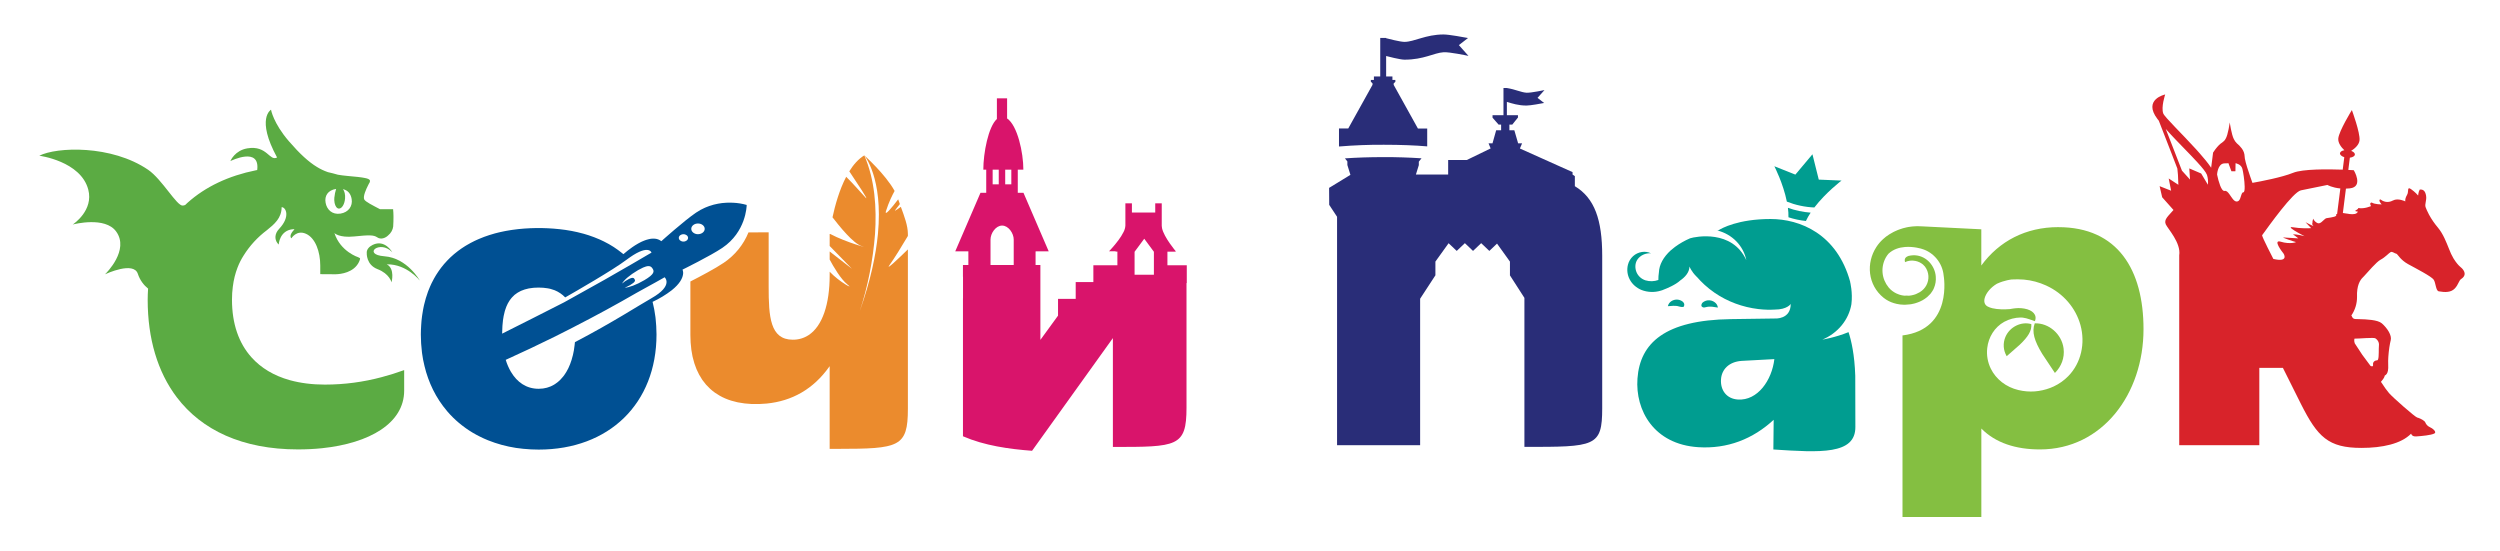
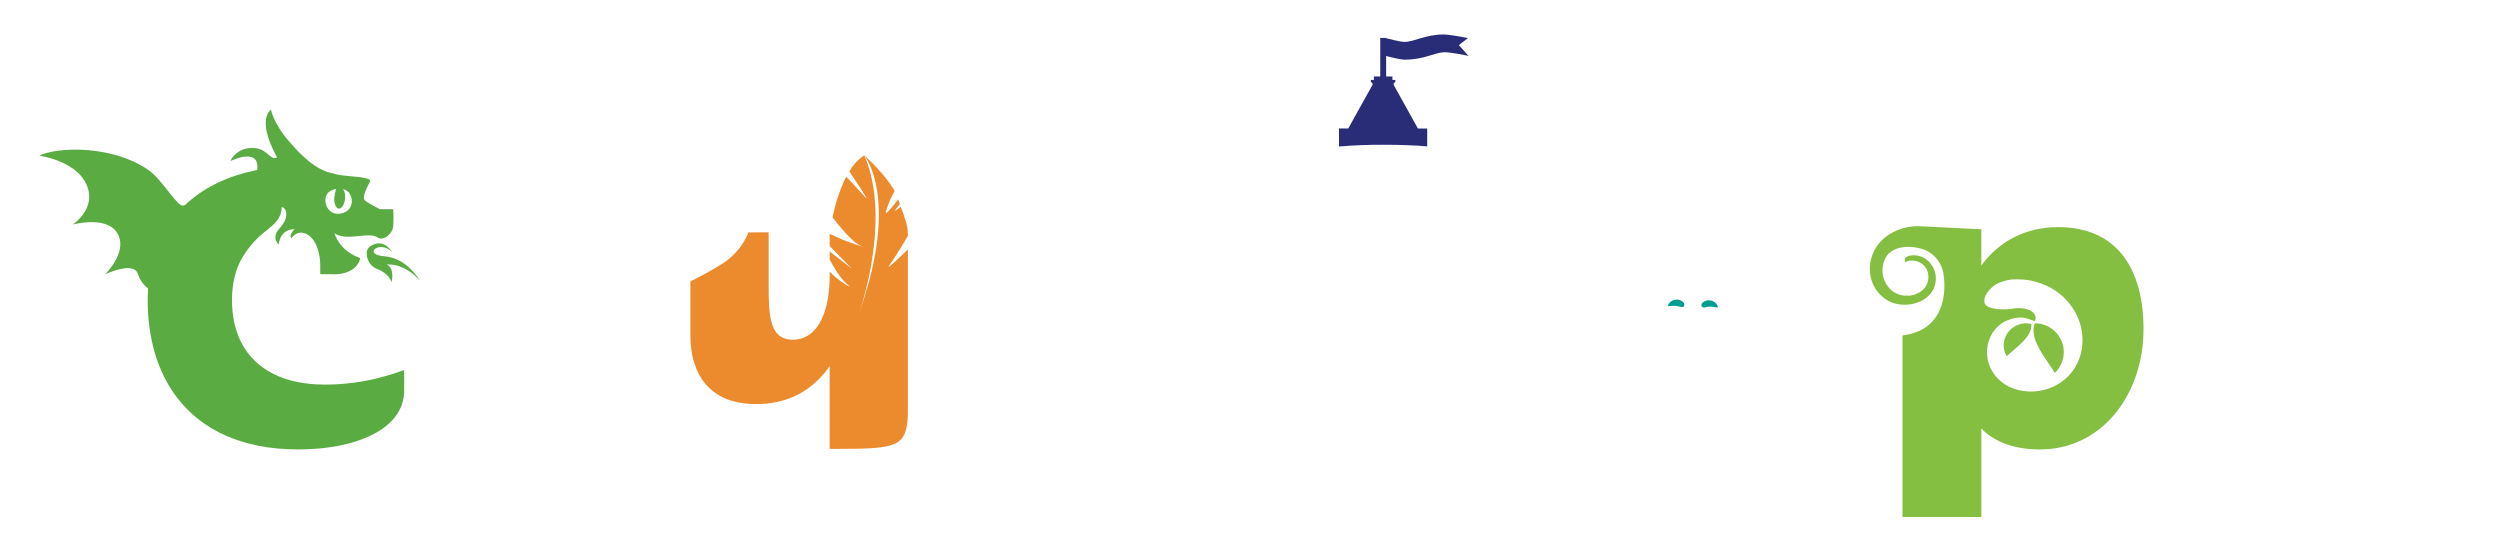
<svg xmlns="http://www.w3.org/2000/svg" width="136" height="30" viewBox="0 0 136 30" fill="none">
-   <path fill-rule="evenodd" clip-rule="evenodd" d="M85.672 10.129V9.582L85.547 9.496V9.363L84.875 9.062L82.682 8.078L82.786 7.835L82.801 7.798H82.585L82.558 7.7L82.38 7.088H82.111V6.778H82.269L82.418 6.591L82.577 6.394V6.266H81.974V5.544C82.261 5.629 82.6 5.742 83.041 5.742C83.259 5.742 83.858 5.63 84 5.602L83.641 5.324L84.019 4.901C83.889 4.928 83.758 4.953 83.627 4.976C83.412 5.015 83.165 5.051 83.041 5.044C82.744 5.025 82.445 4.863 81.975 4.789H81.789V6.266H81.194V6.402L81.523 6.778H81.661V7.087H81.391L81.326 7.32L81.192 7.798H80.977L80.993 7.835L81.09 8.075L79.794 8.704H78.78V9.493H77.026L77.184 8.982V8.794L77.331 8.612C76.649 8.567 75.966 8.545 75.283 8.547C74.487 8.547 73.753 8.573 73.164 8.616L73.297 8.783V8.98L73.299 8.982L73.463 9.512L72.309 10.217H72.303L72.309 11.144L72.61 11.601L72.736 11.791V24.219H77.255V16.251L77.654 15.638L77.657 15.634L78.084 14.98H78.086V14.23L78.804 13.231L79.246 13.65L79.689 13.228L80.133 13.65L80.576 13.228L81.02 13.65L81.438 13.251L82.141 14.231V14.98L82.928 16.204V24.311C86.775 24.311 87.16 24.311 87.16 22.207V13.907C87.16 11.961 86.747 10.775 85.672 10.129Z" fill="#292D78" />
  <path fill-rule="evenodd" clip-rule="evenodd" d="M72.851 7.966L72.854 7.969C73.662 7.902 74.472 7.87 75.283 7.875C76.189 7.875 77.015 7.908 77.64 7.963V6.992H77.135L75.816 4.617V4.537L75.908 4.45V4.35H75.748V4.158H75.406V3.047C75.494 3.07 76.168 3.246 76.403 3.246C77.463 3.246 77.999 2.876 78.532 2.842C78.847 2.824 79.751 3.011 79.885 3.041L79.363 2.454L79.86 2.068C79.66 2.031 78.832 1.875 78.531 1.875C77.554 1.875 76.934 2.278 76.401 2.278C76.168 2.278 75.493 2.102 75.404 2.078V2.063H75.085V4.158H74.741V4.347H74.574V4.447L74.665 4.534V4.614L73.345 6.989H72.841V7.964H72.853L72.851 7.966Z" fill="#292D78" />
  <path fill-rule="evenodd" clip-rule="evenodd" d="M112.516 20.46C112.29 20.692 112.021 20.883 111.722 21.023C111.658 21.054 111.594 21.079 111.53 21.104C111.262 21.206 110.981 21.269 110.694 21.292C110.396 21.314 110.097 21.289 109.807 21.219L109.801 21.218C109.472 21.14 109.166 20.996 108.906 20.794C108.646 20.592 108.438 20.339 108.299 20.053C108.128 19.704 108.061 19.316 108.106 18.932C108.173 18.343 108.5 17.801 109.03 17.506L109.04 17.502C109.307 17.357 109.61 17.278 109.92 17.272C109.958 17.272 109.998 17.273 110.036 17.278C110.292 17.307 110.563 17.436 110.697 17.473C110.84 17.131 110.576 16.866 110.123 16.787C110.02 16.769 109.916 16.759 109.811 16.76L109.809 16.759C109.709 16.762 109.61 16.771 109.511 16.785C109.452 16.793 109.394 16.803 109.336 16.815C109.048 16.837 108.685 16.84 108.386 16.768C108.298 16.748 108.212 16.717 108.132 16.676C107.959 16.585 107.915 16.414 107.966 16.219C108.036 15.952 108.283 15.642 108.63 15.436C109.061 15.237 109.438 15.203 109.438 15.203C109.654 15.191 109.872 15.191 110.099 15.21C110.525 15.248 110.931 15.36 111.304 15.529C111.313 15.535 111.324 15.538 111.333 15.543C111.784 15.752 112.182 16.051 112.5 16.421C112.819 16.791 113.05 17.222 113.178 17.685C113.448 18.677 113.218 19.738 112.516 20.46ZM111.971 12.356C110.201 12.356 108.756 13.116 107.783 14.444V12.474L104.572 12.314C104.487 12.307 104.402 12.304 104.317 12.305C104.294 12.305 104.273 12.307 104.251 12.307C104.189 12.309 104.127 12.312 104.066 12.317L103.975 12.327C103.923 12.333 103.87 12.34 103.817 12.349L103.72 12.368C103.586 12.396 103.455 12.434 103.327 12.481C103.297 12.492 103.263 12.504 103.232 12.517C103.182 12.537 103.134 12.559 103.086 12.582C103.056 12.594 103.026 12.608 102.998 12.624C102.946 12.651 102.897 12.681 102.846 12.711L102.772 12.754C102.652 12.829 102.539 12.915 102.437 13.011C102.298 13.137 102.176 13.28 102.075 13.436C101.509 14.303 101.597 15.502 102.474 16.204C102.516 16.237 102.559 16.267 102.602 16.295L102.651 16.324C102.68 16.341 102.709 16.358 102.738 16.373L102.798 16.402C102.826 16.415 102.853 16.428 102.881 16.439L102.945 16.462C102.974 16.472 103.001 16.483 103.029 16.491L103.096 16.509C103.124 16.519 103.151 16.525 103.18 16.531C103.305 16.56 103.434 16.575 103.562 16.577L103.613 16.579L103.647 16.577C103.731 16.575 103.815 16.568 103.898 16.557L103.974 16.547L104.061 16.528L104.135 16.512L104.218 16.488C104.242 16.48 104.267 16.474 104.29 16.464C104.318 16.455 104.346 16.444 104.373 16.433C104.396 16.424 104.417 16.417 104.439 16.406C104.468 16.393 104.495 16.38 104.523 16.365C104.543 16.356 104.562 16.346 104.581 16.336C104.612 16.319 104.64 16.299 104.669 16.282L104.714 16.253C104.758 16.224 104.799 16.193 104.838 16.16L104.849 16.15C104.902 16.105 104.949 16.057 104.993 16.007L105.031 15.965C105.062 15.925 105.091 15.884 105.117 15.841C105.136 15.813 105.155 15.784 105.17 15.753C105.184 15.727 105.194 15.699 105.206 15.673C105.287 15.485 105.328 15.27 105.305 15.029C105.256 14.469 104.82 13.944 104.212 13.89C104.178 13.887 104.144 13.885 104.11 13.885H104.098C104.049 13.886 104 13.89 103.952 13.898C103.911 13.903 103.871 13.911 103.83 13.92C103.824 13.931 103.72 13.947 103.659 14.026C103.622 14.076 103.601 14.148 103.634 14.26C103.673 14.242 103.713 14.226 103.754 14.213L103.785 14.205C103.858 14.185 103.935 14.175 104.012 14.176L104.047 14.177L104.08 14.179C104.124 14.181 104.169 14.187 104.212 14.197C104.355 14.228 104.487 14.291 104.6 14.381L104.624 14.404C104.658 14.434 104.688 14.466 104.716 14.5C104.948 14.807 104.965 15.209 104.79 15.528C104.711 15.673 104.593 15.796 104.449 15.885L104.414 15.906C104.358 15.939 104.299 15.969 104.237 15.994L104.191 16.012C104.169 16.019 104.148 16.026 104.126 16.033L104.077 16.046C104.054 16.052 104.032 16.058 104.009 16.062L103.962 16.072C103.938 16.075 103.913 16.079 103.888 16.081L103.847 16.087C103.764 16.079 103.681 16.078 103.599 16.085L103.564 16.08C103.542 16.077 103.519 16.074 103.496 16.07L103.469 16.065L103.423 16.055C103.396 16.048 103.369 16.041 103.342 16.033L103.293 16.016C103.251 16.001 103.209 15.984 103.169 15.966C103.145 15.954 103.121 15.942 103.098 15.929L103.052 15.903C103.029 15.889 103.006 15.874 102.984 15.858L102.941 15.828C102.917 15.809 102.894 15.79 102.871 15.77L102.838 15.74C102.805 15.708 102.773 15.675 102.744 15.64C102.555 15.411 102.439 15.134 102.412 14.843C102.385 14.552 102.448 14.26 102.592 14.002L102.594 14C102.634 13.931 102.677 13.868 102.728 13.807C102.992 13.556 103.323 13.461 103.631 13.436C104.119 13.398 104.548 13.539 104.548 13.539C105.183 13.723 105.673 14.303 105.735 14.992C105.735 14.992 106.266 17.908 103.496 18.247V28.125H107.785V23.312C108.556 24.094 109.654 24.449 110.974 24.449C114.364 24.449 116.607 21.439 116.607 17.905C116.607 14.681 115.212 12.357 111.972 12.357" fill="#84BF41" />
  <path fill-rule="evenodd" clip-rule="evenodd" d="M110.69 17.59C110.518 18.054 110.67 18.545 111.096 19.249L111.787 20.289C112.131 19.943 112.324 19.478 112.259 18.954C112.158 18.173 111.46 17.564 110.69 17.59ZM109.096 18.326C109.024 18.495 108.993 18.677 109.004 18.86C109.016 19.042 109.071 19.219 109.164 19.378L109.874 18.754C110.325 18.324 110.534 17.998 110.504 17.632C109.956 17.471 109.328 17.782 109.096 18.326Z" fill="#84BF41" />
-   <path fill-rule="evenodd" clip-rule="evenodd" d="M62.772 14.093V14.946H61.721V13.697L62.247 12.987L62.772 13.697V14.093ZM55.146 14.417H53.884V13.028C53.884 12.696 54.166 12.271 54.515 12.271C54.864 12.271 55.146 12.696 55.146 13.028V14.417ZM54 10.026H54.332V9.23H54V10.026ZM54.683 10.026H55.016V9.23H54.683V10.026ZM60.541 18.392V24.314C64.032 24.314 64.546 24.314 64.546 22.177V15.404L64.561 15.393V14.43H63.508V13.689H63.961L63.945 13.668H63.961C63.961 13.668 63.322 12.912 63.215 12.416C63.205 12.374 63.2 12.331 63.199 12.288V11.062H62.845V11.563H61.576V11.062H61.221V12.269C61.214 12.39 61.18 12.509 61.123 12.618C61.044 12.775 60.95 12.926 60.842 13.068C60.6 13.396 60.332 13.668 60.332 13.668H60.698L60.678 13.688H60.786V14.429H59.479V15.343H58.518V16.257H57.557V17.171L56.597 18.49V14.417H56.335V13.693H56.339V13.674H57.05L55.679 10.493V10.489H55.367V9.23H55.671C55.671 8.298 55.35 6.823 54.786 6.443V5.35H54.231V6.473C53.764 6.896 53.493 8.323 53.493 9.23H53.651V10.489H53.338L51.965 13.674H52.674V13.672H52.679V14.417H52.384V15.054L52.388 15.059V16.233L52.385 16.231V23.733C53.558 24.244 54.9 24.429 56.144 24.523L60.541 18.392Z" fill="#D9146B" />
-   <path fill-rule="evenodd" clip-rule="evenodd" d="M128.084 18.422C128.229 18.422 128.474 18.406 128.702 18.393C128.942 18.383 129.16 18.377 129.207 18.399C129.278 18.44 129.335 18.499 129.372 18.569C129.408 18.638 129.423 18.716 129.414 18.793C129.408 18.849 129.406 18.905 129.406 18.962C129.403 19.218 129.412 19.599 129.322 19.599C129.207 19.599 129.07 19.685 129.094 19.838C129.116 19.991 128.956 19.904 128.956 19.904C128.956 19.904 128.727 19.603 128.507 19.3L128.097 18.674C128.046 18.517 128.084 18.422 128.084 18.422ZM127.138 11.645C127.118 11.654 127.096 11.661 127.074 11.666C127.172 11.781 126.895 11.818 126.567 11.868C126.458 11.885 126.328 12.093 126.189 12.14C126.17 12.148 126.15 12.151 126.13 12.15C126.109 12.149 126.09 12.145 126.071 12.136C125.964 12.086 125.881 12.001 125.839 11.897C125.839 11.897 125.824 11.935 125.812 11.988C125.798 12.039 125.794 12.092 125.798 12.145L125.785 12.129C125.777 12.276 125.852 12.287 125.864 12.303C125.874 12.318 125.704 12.233 125.572 12.166C125.521 12.14 125.471 12.115 125.421 12.088L125.532 12.206L125.727 12.41C125.727 12.41 125.561 12.424 125.323 12.417C125.129 12.413 124.935 12.395 124.744 12.364C124.423 12.31 124.77 12.524 125.058 12.685C125.221 12.774 125.365 12.847 125.365 12.847C125.365 12.847 124.906 12.725 124.736 12.755C124.795 12.779 125.028 12.967 125.028 12.967C125.028 12.967 124.303 12.918 124.214 12.918C124.123 12.918 124.807 13.151 124.885 13.164C124.961 13.175 124.562 13.299 124.084 13.152C123.607 13.004 124.161 13.717 124.213 13.778C124.265 13.84 124.497 14.282 123.67 14.085C123.67 14.085 123.053 12.894 123.058 12.798C123.425 12.293 124.743 10.439 125.172 10.354C125.8 10.231 126.612 10.061 126.612 10.061C126.612 10.061 126.867 10.211 127.315 10.252L127.138 11.645ZM122.038 10.462C121.997 10.464 121.971 10.496 121.95 10.544C121.886 10.684 121.871 10.959 121.679 10.963C121.521 10.968 121.4 10.729 121.274 10.557C121.195 10.448 121.114 10.364 121.024 10.386C120.931 10.408 120.847 10.273 120.779 10.102C120.706 9.905 120.649 9.702 120.609 9.496C120.609 9.496 120.638 8.909 120.998 8.888C121.357 8.867 121.23 8.888 121.23 8.888L121.39 9.318L121.607 9.315L121.614 8.879C121.614 8.879 121.923 8.928 121.987 9.188C122.029 9.354 122.105 9.826 122.11 10.147C122.113 10.327 122.096 10.46 122.038 10.462ZM119.744 9.439L119.097 9.161L119.137 9.769L118.698 9.283L118.525 8.838L118.312 8.288L117.817 7.015C118.162 7.403 118.562 7.811 118.928 8.188L119.24 8.511L119.242 8.514C119.344 8.62 119.441 8.723 119.529 8.82C119.801 9.116 120.003 9.36 120.06 9.514C120.113 9.687 120.13 9.869 120.109 10.049L119.744 9.439ZM134.021 14.715C133.889 14.499 133.789 14.563 133.471 14.06C133.376 13.897 133.296 13.727 133.231 13.552C133.078 13.175 132.916 12.734 132.622 12.381C132.436 12.161 132.273 11.924 132.137 11.674C132.041 11.498 131.99 11.364 131.956 11.28C131.888 11.105 132.024 10.905 131.978 10.642C131.932 10.38 131.818 10.297 131.637 10.31C131.563 10.418 131.546 10.637 131.546 10.637C131.546 10.637 131.389 10.447 131.157 10.287C130.924 10.125 131.052 10.43 130.944 10.601C130.922 10.637 130.903 10.675 130.887 10.713C130.825 10.864 130.849 10.956 130.849 10.956C130.849 10.956 130.453 10.757 130.178 10.906C129.879 11.067 129.635 10.956 129.486 10.844C129.347 10.885 129.56 11.118 129.56 11.118C129.56 11.118 129.2 11.127 129.017 11.016C128.867 11.037 128.985 11.21 128.985 11.21C128.985 11.21 128.616 11.38 128.295 11.316C128.275 11.435 127.942 11.477 128.268 11.51C128.224 11.651 128.022 11.67 127.804 11.642C127.762 11.634 127.719 11.626 127.677 11.618V11.62L127.747 11.632L127.452 11.587L127.619 10.261C127.69 10.258 127.761 10.254 127.831 10.247C128.594 10.164 128.046 9.259 128.046 9.259C128.046 9.259 127.933 9.252 127.748 9.244L127.832 8.578C127.985 8.559 128.096 8.496 128.106 8.409C128.112 8.329 128.031 8.254 127.903 8.208C128.088 8.089 128.333 7.887 128.358 7.634C128.401 7.226 127.942 5.987 127.942 5.987C127.942 5.987 127.244 7.12 127.203 7.528C127.177 7.781 127.378 8.025 127.533 8.173C127.4 8.195 127.303 8.256 127.295 8.335C127.285 8.421 127.384 8.505 127.529 8.551L127.444 9.229C126.643 9.201 125.268 9.188 124.744 9.401C124.142 9.647 122.986 9.867 122.532 9.948L122.415 9.615C122.306 9.303 122.163 8.868 122.12 8.624C122.113 8.586 122.109 8.548 122.108 8.509C122.103 8.356 122.051 8.207 121.956 8.08L121.943 8.064C121.869 7.965 121.783 7.875 121.685 7.797C121.614 7.727 121.558 7.647 121.517 7.559C121.396 7.324 121.297 6.661 121.297 6.661C121.297 6.661 121.212 7.334 121.069 7.559C121.026 7.636 120.964 7.702 120.889 7.752C120.76 7.828 120.632 7.972 120.538 8.094C120.524 8.11 120.514 8.126 120.501 8.141L120.499 8.145C120.461 8.196 120.425 8.249 120.391 8.302L120.344 8.679L120.287 9.124C120.193 8.985 120.092 8.851 119.985 8.72C119.875 8.585 119.761 8.451 119.645 8.32L119.642 8.318C119.589 8.257 119.536 8.197 119.482 8.137C118.698 7.272 117.752 6.369 117.68 6.169C117.556 5.823 117.786 5.139 117.786 5.139C117.786 5.139 116.552 5.403 117.367 6.476L117.438 6.564L118.127 8.336L118.182 8.479L118.448 9.168L118.481 9.514L118.503 10.053L117.977 9.709L118.109 10.374L117.483 10.127L117.623 10.732C117.623 10.732 118.108 11.273 118.238 11.423C117.959 11.751 117.702 11.937 117.817 12.201C117.915 12.429 118.659 13.212 118.55 13.889V24.22H122.907V20.012H124.19L125.171 21.975C126.075 23.768 126.655 24.366 128.466 24.366C129.598 24.366 130.626 24.144 131.164 23.591C131.184 23.66 131.247 23.755 131.455 23.741C131.774 23.718 132.234 23.675 132.417 23.588C132.6 23.502 132.303 23.283 132.187 23.239C132.069 23.186 131.979 23.091 131.935 22.977C131.895 22.883 131.685 22.773 131.554 22.731C131.536 22.725 131.518 22.72 131.5 22.716C131.386 22.694 130.171 21.626 129.964 21.385C129.899 21.309 129.838 21.231 129.781 21.151C129.674 21.003 129.576 20.853 129.523 20.772C129.619 20.662 129.689 20.564 129.713 20.493C129.719 20.473 129.725 20.453 129.73 20.433C129.822 20.385 129.877 20.306 129.904 20.165C129.92 20.081 129.925 19.976 129.918 19.837C129.912 19.695 129.915 19.552 129.925 19.41C129.948 19.057 130.007 18.691 130.056 18.508C130.125 18.246 129.872 17.855 129.574 17.592C129.349 17.394 128.727 17.372 128.361 17.362C128.264 17.36 128.183 17.358 128.135 17.355L128.108 17.353C127.93 17.332 127.946 17.128 127.905 17.175C128.116 16.87 128.226 16.515 128.222 16.153C128.199 15.543 128.382 15.238 128.543 15.086L128.601 15.026C128.808 14.806 129.278 14.244 129.506 14.126C129.758 13.995 129.964 13.755 130.055 13.712C130.147 13.668 130.285 13.799 130.353 13.799C130.392 13.799 130.449 13.896 130.564 14.024C130.661 14.13 130.798 14.256 130.996 14.366C131.431 14.605 132.28 15.041 132.394 15.216C132.508 15.391 132.506 15.818 132.668 15.848C133.011 15.91 133.333 15.914 133.539 15.695C133.746 15.477 133.757 15.258 133.895 15.171C134.032 15.083 134.151 14.928 134.021 14.715Z" fill="#D8232A" />
  <path fill-rule="evenodd" clip-rule="evenodd" d="M18.285 10.277C18.238 10.427 18.206 10.581 18.191 10.736L18.189 10.735C18.178 10.834 18.182 10.935 18.201 11.034L18.203 11.044C18.239 11.217 18.322 11.339 18.431 11.347C18.434 11.349 18.435 11.347 18.438 11.347L18.439 11.349L18.442 11.347C18.599 11.349 18.746 11.108 18.771 10.801C18.79 10.584 18.741 10.392 18.656 10.29C18.948 10.356 19.086 10.563 19.13 10.829C19.194 11.2 18.971 11.55 18.519 11.621C18.066 11.69 17.775 11.397 17.712 11.025C17.647 10.656 17.834 10.347 18.285 10.277ZM17.694 20.923C16.983 20.923 16.338 20.84 15.761 20.68C14.901 20.439 14.2 20.02 13.68 19.438C12.991 18.671 12.62 17.618 12.62 16.306C12.62 16.059 12.634 15.823 12.665 15.597C12.712 15.219 12.799 14.871 12.922 14.555C13.01 14.325 13.122 14.103 13.256 13.895C13.585 13.367 14.014 12.901 14.52 12.521C14.919 12.201 15.321 11.865 15.321 11.269C15.55 11.269 15.816 11.781 15.184 12.451C15.153 12.483 15.125 12.517 15.1 12.553C14.925 12.809 14.948 13.101 15.161 13.304C15.161 13.304 15.199 12.52 15.959 12.467C15.979 12.47 16 12.474 16.02 12.478C15.952 12.546 15.697 12.816 15.851 12.964C15.851 12.964 16.133 12.49 16.645 12.718C17.159 12.946 17.422 13.698 17.422 14.445V14.914C17.603 14.916 17.874 14.919 18.153 14.919H18.154C18.154 14.919 18.198 14.922 18.268 14.919C18.542 14.913 19.242 14.831 19.524 14.259C19.524 14.259 19.598 14.111 19.587 14.049L19.493 13.996C19.493 13.996 18.523 13.696 18.192 12.679C18.192 12.679 18.453 12.947 19.261 12.864C20.07 12.782 20.324 12.774 20.525 12.913C20.724 13.052 20.981 12.94 21.113 12.808C21.27 12.681 21.37 12.504 21.391 12.311V12.281C21.401 12.128 21.406 11.975 21.405 11.822V11.756C21.404 11.63 21.397 11.504 21.385 11.379H20.669C20.266 11.166 19.872 10.973 19.814 10.848C19.736 10.685 19.918 10.287 20.031 10.067C20.04 10.04 20.054 10.013 20.07 9.989C20.076 9.985 20.076 9.978 20.081 9.973L20.111 9.919C20.131 9.87 20.135 9.829 20.113 9.796C20.081 9.746 19.997 9.712 19.856 9.684C19.657 9.641 19.348 9.611 18.901 9.571C18.727 9.556 18.554 9.534 18.383 9.505C18.202 9.452 18.019 9.405 17.835 9.364C17.627 9.292 17.428 9.197 17.243 9.083C16.794 8.811 16.316 8.378 15.714 7.681C14.865 6.697 14.743 5.968 14.743 5.968C14.743 5.968 13.915 6.441 15.073 8.567C14.655 8.789 14.535 7.892 13.459 8.07C12.785 8.181 12.546 8.73 12.531 8.764C12.585 8.739 14.152 7.971 13.992 9.25C13.97 9.252 13.95 9.257 13.928 9.262C12.429 9.562 11.176 10.162 10.213 11.02C10.167 11.063 10.121 11.107 10.073 11.152C10.031 11.169 9.987 11.179 9.941 11.183C9.622 11.217 8.812 9.751 8.06 9.237C6.06 7.872 3.084 7.99 2.137 8.471C2.137 8.471 4.395 8.764 4.802 10.315C5.097 11.436 4.017 12.174 3.956 12.214C4.04 12.192 5.714 11.766 6.317 12.591C7.055 13.601 5.777 14.861 5.714 14.921C5.788 14.888 7.271 14.203 7.498 14.895C7.614 15.248 7.829 15.52 8.056 15.7C8.043 15.897 8.034 16.1 8.034 16.306C8.034 18.415 8.57 20.234 9.621 21.617C10.975 23.398 13.184 24.448 16.206 24.448C16.658 24.448 17.097 24.427 17.518 24.383C20.107 24.112 21.987 23.023 21.987 21.247V20.133C21.587 20.279 21.181 20.406 20.769 20.515C19.768 20.784 18.733 20.921 17.694 20.922" fill="#5BAB43" />
  <path fill-rule="evenodd" clip-rule="evenodd" d="M20.915 13.942C19.674 13.848 20.67 13.014 21.34 13.722C21.34 13.722 20.939 12.999 20.276 13.321C20.071 13.421 19.967 13.562 19.951 13.707V13.704V13.713C19.945 13.792 19.922 14.403 20.537 14.641C21.196 14.894 21.299 15.359 21.299 15.359C21.299 15.359 21.503 14.619 21.04 14.379C21.048 14.379 21.056 14.38 21.065 14.38C22.133 14.367 22.837 15.263 22.837 15.263C22.837 15.263 22.157 14.035 20.915 13.942Z" fill="#5BAB43" />
-   <path fill-rule="evenodd" clip-rule="evenodd" d="M37.97 12.741C37.769 12.741 37.605 12.609 37.605 12.449C37.605 12.289 37.769 12.158 37.97 12.158C38.173 12.158 38.336 12.289 38.336 12.449C38.336 12.608 38.173 12.74 37.97 12.74M37.179 13.142C37.041 13.142 36.927 13.052 36.927 12.94C36.927 12.83 37.039 12.741 37.18 12.741C37.319 12.741 37.431 12.83 37.431 12.94C37.431 13.052 37.318 13.142 37.179 13.142ZM35.444 16.221L35.424 16.233C34.795 16.587 33.331 17.54 31.276 18.613L31.265 18.72L31.256 18.795C31.249 18.86 31.24 18.925 31.229 18.989L31.219 19.062C31.207 19.127 31.194 19.191 31.179 19.255L31.165 19.321C31.149 19.389 31.13 19.456 31.109 19.523C31.106 19.538 31.103 19.553 31.098 19.567C31.05 19.724 30.991 19.878 30.92 20.027L30.89 20.083C30.865 20.133 30.837 20.183 30.809 20.232C30.796 20.256 30.779 20.279 30.764 20.302C30.739 20.343 30.714 20.383 30.686 20.42C30.668 20.445 30.649 20.467 30.629 20.492C30.583 20.549 30.534 20.605 30.482 20.658C30.404 20.737 30.319 20.808 30.226 20.87C30.2 20.889 30.174 20.907 30.146 20.923C30.113 20.943 30.078 20.962 30.043 20.979C30.014 20.992 29.987 21.007 29.957 21.02C29.92 21.035 29.881 21.049 29.842 21.061C29.812 21.071 29.784 21.082 29.753 21.091C29.71 21.102 29.666 21.111 29.622 21.118C29.593 21.124 29.565 21.131 29.535 21.135C29.474 21.142 29.412 21.146 29.349 21.147L29.304 21.15C28.63 21.15 28.132 20.791 27.804 20.241H27.802C27.678 20.03 27.581 19.807 27.512 19.575C28.415 19.167 29.311 18.743 30.198 18.305C30.51 18.149 30.82 17.99 31.132 17.832L31.276 17.757C31.278 17.757 31.278 17.757 31.279 17.755C32.415 17.174 33.535 16.564 34.638 15.926C34.721 15.877 34.955 15.748 35.22 15.604L35.222 15.603L35.692 15.344C35.905 15.226 36.086 15.126 36.156 15.083C36.156 15.083 36.662 15.53 35.444 16.221ZM27.317 18.128C27.318 18.012 27.323 17.895 27.33 17.779L27.334 17.706C27.341 17.621 27.347 17.539 27.358 17.458L27.36 17.43C27.381 17.27 27.412 17.112 27.454 16.956L27.476 16.879L27.517 16.761L27.542 16.69C27.563 16.637 27.587 16.584 27.613 16.533L27.633 16.495C27.658 16.451 27.682 16.407 27.71 16.366L27.745 16.315C27.77 16.28 27.796 16.247 27.822 16.215L27.86 16.172C27.901 16.126 27.945 16.083 27.991 16.042C28.036 16.005 28.083 15.971 28.133 15.939L28.178 15.911C28.219 15.887 28.259 15.864 28.303 15.843L28.352 15.819C28.471 15.766 28.602 15.726 28.748 15.695L28.808 15.685C28.867 15.675 28.925 15.667 28.984 15.661L29.048 15.654C29.216 15.641 29.385 15.641 29.553 15.654C29.627 15.661 29.7 15.669 29.773 15.681L29.883 15.701L29.959 15.72C30.032 15.739 30.101 15.762 30.169 15.787C30.39 15.877 30.587 16.011 30.747 16.179C30.749 16.178 30.751 16.177 30.753 16.176C31.311 15.858 33.35 14.685 34.072 14.139C34.108 14.112 34.138 14.091 34.171 14.067L34.266 14L34.279 13.99C34.334 13.953 34.389 13.916 34.445 13.88L34.465 13.868C34.516 13.837 34.562 13.809 34.608 13.784L34.628 13.773C34.67 13.751 34.712 13.73 34.754 13.71L34.774 13.7C34.81 13.684 34.846 13.67 34.883 13.656L34.899 13.65C34.934 13.639 34.965 13.627 34.995 13.62L35.008 13.617C35.035 13.61 35.064 13.604 35.092 13.6L35.1 13.599C35.124 13.596 35.148 13.595 35.172 13.595H35.175C35.203 13.595 35.226 13.596 35.249 13.601H35.253C35.274 13.605 35.294 13.611 35.314 13.619C35.328 13.625 35.342 13.632 35.355 13.64L35.36 13.643C35.371 13.65 35.381 13.658 35.39 13.667L35.392 13.67C35.4 13.677 35.407 13.685 35.414 13.694C35.419 13.702 35.424 13.71 35.429 13.718L35.431 13.719C35.434 13.724 35.436 13.73 35.438 13.735L35.441 13.743C35.441 13.743 35.272 13.845 35.242 13.858C35.242 13.858 35.041 13.979 34.428 14.334L34.427 14.335C34.072 14.54 33.58 14.825 32.91 15.207L30.999 16.273L31.01 16.265L30.925 16.314L30.881 16.339L30.688 16.446C30.024 16.784 27.911 17.858 27.317 18.15V18.128ZM35.463 14.561C35.476 14.576 35.487 14.592 35.498 14.608C35.595 14.756 35.621 14.907 35.049 15.244L35.04 15.248C34.618 15.497 34.21 15.645 33.985 15.65C34.077 15.615 34.182 15.565 34.289 15.502C34.578 15.332 34.566 15.257 34.517 15.182C34.512 15.173 34.505 15.164 34.498 15.155L34.491 15.149L34.476 15.134C34.472 15.132 34.467 15.131 34.464 15.128C34.458 15.126 34.453 15.122 34.445 15.12L34.431 15.118C34.425 15.117 34.416 15.115 34.407 15.115L34.386 15.118C34.376 15.118 34.366 15.12 34.357 15.122L34.33 15.131C34.317 15.134 34.305 15.137 34.293 15.142C34.278 15.148 34.264 15.155 34.25 15.162L34.213 15.177C34.079 15.245 33.953 15.328 33.84 15.424C33.944 15.233 34.266 14.956 34.691 14.708L34.709 14.696L34.711 14.695C34.8 14.644 34.891 14.597 34.984 14.555C35.028 14.536 35.073 14.519 35.118 14.505C35.138 14.498 35.159 14.493 35.179 14.488L35.206 14.482C35.224 14.479 35.243 14.476 35.263 14.476H35.29C35.309 14.477 35.329 14.48 35.348 14.485C35.355 14.485 35.362 14.489 35.368 14.491C35.38 14.496 35.392 14.502 35.404 14.51L35.422 14.521L35.452 14.549L35.463 14.561ZM39.888 11.03L39.881 11.029C39.828 11.026 39.775 11.024 39.721 11.024H39.694C39.638 11.024 39.58 11.025 39.52 11.028C39.51 11.028 39.502 11.028 39.493 11.03C39.434 11.033 39.376 11.038 39.317 11.044L39.279 11.047C39.225 11.054 39.168 11.063 39.113 11.073L39.056 11.082C39.005 11.091 38.952 11.104 38.899 11.117C38.874 11.122 38.85 11.126 38.825 11.133C38.774 11.147 38.724 11.163 38.675 11.18C38.646 11.189 38.617 11.195 38.588 11.206C38.542 11.221 38.497 11.241 38.45 11.259C38.416 11.272 38.382 11.286 38.349 11.3C38.306 11.319 38.264 11.342 38.222 11.362C38.183 11.381 38.145 11.399 38.105 11.42C38.023 11.466 37.942 11.515 37.864 11.568C37.221 12.003 35.976 13.121 35.976 13.121C35.877 13.043 35.756 12.995 35.628 12.984C35.594 12.981 35.561 12.98 35.527 12.981L35.483 12.983L35.419 12.988L35.371 12.995C35.333 13.002 35.296 13.01 35.259 13.02C35.221 13.029 35.184 13.039 35.147 13.052C35.109 13.064 35.072 13.078 35.035 13.093C35.013 13.102 34.991 13.111 34.969 13.121L34.923 13.14L34.852 13.175L34.815 13.194C34.779 13.212 34.743 13.231 34.708 13.251C34.279 13.494 33.933 13.813 33.913 13.826L33.847 13.774L33.816 13.749C33.754 13.7 33.691 13.652 33.627 13.605L33.591 13.579C33.527 13.533 33.463 13.489 33.397 13.445L33.356 13.419C33.29 13.377 33.223 13.337 33.154 13.297L33.111 13.272C33.041 13.233 32.969 13.196 32.898 13.16L32.855 13.137C32.781 13.101 32.707 13.066 32.632 13.032L32.587 13.013C32.415 12.938 32.24 12.871 32.061 12.812L32.021 12.798C31.933 12.769 31.845 12.743 31.757 12.718L31.719 12.708C31.616 12.679 31.513 12.653 31.409 12.629C31.309 12.606 31.21 12.585 31.109 12.566L31.087 12.562C30.979 12.542 30.871 12.524 30.762 12.508L30.755 12.507C29.912 12.389 29.055 12.374 28.207 12.462L28.158 12.468C28.061 12.479 27.964 12.491 27.868 12.505L27.788 12.517C27.705 12.53 27.622 12.544 27.54 12.559L27.44 12.578C27.368 12.592 27.295 12.608 27.223 12.624L27.112 12.65L26.918 12.699L26.795 12.736C26.737 12.752 26.679 12.769 26.622 12.787C26.527 12.818 26.432 12.85 26.338 12.885C26.247 12.918 26.156 12.955 26.067 12.994C26.02 13.013 25.974 13.034 25.928 13.055C25.886 13.073 25.847 13.092 25.806 13.112C25.672 13.177 25.539 13.248 25.411 13.324C25.38 13.341 25.35 13.359 25.319 13.378C25.269 13.409 25.219 13.441 25.17 13.474L25.095 13.524C25.043 13.561 24.991 13.596 24.942 13.634L24.883 13.679C24.829 13.72 24.776 13.762 24.724 13.806L24.684 13.839C24.628 13.888 24.572 13.936 24.52 13.986L24.5 14.004C24.44 14.062 24.381 14.12 24.324 14.181L24.235 14.28L24.157 14.365C24.125 14.404 24.093 14.444 24.062 14.483C24.041 14.509 24.02 14.533 24.001 14.558C23.968 14.601 23.939 14.644 23.907 14.687L23.855 14.76C23.824 14.805 23.794 14.851 23.764 14.898L23.718 14.969C23.644 15.09 23.576 15.214 23.513 15.34L23.476 15.412C23.451 15.465 23.427 15.518 23.403 15.572L23.372 15.646C23.348 15.701 23.325 15.756 23.304 15.812L23.276 15.887C23.194 16.113 23.125 16.344 23.071 16.579L23.054 16.655C23.04 16.719 23.027 16.784 23.015 16.849C22.999 16.941 22.983 17.033 22.97 17.126L22.959 17.203C22.95 17.272 22.942 17.341 22.934 17.41L22.927 17.487C22.922 17.558 22.916 17.63 22.912 17.703C22.906 17.785 22.902 17.867 22.899 17.949L22.897 18.039C22.896 18.092 22.894 18.142 22.894 18.196C22.894 18.35 22.9 18.499 22.908 18.648C22.91 18.67 22.912 18.692 22.912 18.714C22.922 18.858 22.934 19 22.952 19.14L22.95 19.133L22.959 19.201L22.962 19.225L22.964 19.24C22.98 19.351 22.997 19.461 23.017 19.57L23.03 19.628C23.049 19.725 23.069 19.82 23.093 19.914C23.198 20.358 23.354 20.79 23.556 21.202C23.762 21.619 24.02 22.011 24.325 22.369L24.338 22.385C24.433 22.495 24.532 22.602 24.635 22.703L24.64 22.709C24.847 22.913 25.071 23.102 25.309 23.271L25.34 23.294C25.451 23.374 25.567 23.449 25.685 23.521L25.737 23.551C25.855 23.621 25.976 23.687 26.1 23.748C26.245 23.821 26.394 23.889 26.545 23.95C27.034 24.146 27.546 24.286 28.069 24.366C28.2 24.386 28.332 24.402 28.465 24.415L28.479 24.416C28.747 24.443 29.022 24.458 29.304 24.458C33.13 24.458 35.714 21.953 35.714 18.196L35.712 18.123C35.71 17.865 35.695 17.608 35.667 17.351L35.656 17.247C35.64 17.119 35.62 16.991 35.596 16.864C35.592 16.837 35.586 16.812 35.581 16.786C35.56 16.678 35.537 16.571 35.51 16.464L35.5 16.421C35.872 16.248 36.222 16.037 36.542 15.79C36.983 15.438 37.121 15.143 37.154 14.945C37.173 14.852 37.165 14.756 37.129 14.667C37.129 14.667 38.65 13.919 39.293 13.485C40.581 12.617 40.619 11.229 40.62 11.149C40.382 11.08 40.135 11.04 39.886 11.029" fill="#005093" />
-   <path fill-rule="evenodd" clip-rule="evenodd" d="M97.939 11.19C98.198 11.246 98.454 11.277 98.7 11.287C99.33 10.466 100.179 9.823 100.179 9.823L98.941 9.771L98.597 8.393L97.668 9.499L96.525 9.044C96.525 9.044 97.005 9.971 97.205 10.968C97.433 11.059 97.68 11.136 97.939 11.19ZM97.262 11.305C97.285 11.479 97.296 11.651 97.292 11.82C97.599 11.92 97.918 11.988 98.241 12.022C98.313 11.869 98.4 11.716 98.499 11.568C98.076 11.536 97.659 11.448 97.262 11.305M94.542 21.734C93.92 21.695 93.58 21.22 93.623 20.629C93.66 20.108 94.041 19.682 94.744 19.632L96.525 19.536C96.391 20.691 95.612 21.805 94.542 21.734ZM100.926 20.444C100.89 19.294 100.711 18.525 100.56 18.068C99.831 18.366 99.138 18.475 99.138 18.475C99.552 18.3 99.914 18.033 100.189 17.697C100.464 17.361 100.645 16.968 100.716 16.552C100.797 15.917 100.647 15.335 100.647 15.335L100.651 15.333C99.935 12.718 97.913 11.914 96.319 11.914C94.55 11.914 93.654 12.421 93.488 12.526H93.486C93.464 12.53 93.443 12.533 93.422 12.537C93.818 12.637 94.176 12.841 94.455 13.127C94.734 13.413 94.923 13.768 95 14.153C94.233 12.475 92.237 12.868 91.939 12.964C91.649 13.089 91.375 13.245 91.123 13.43C91.042 13.489 90.965 13.551 90.891 13.617C90.489 13.983 90.261 14.398 90.245 14.813C90.224 14.951 90.213 15.09 90.215 15.229L90.211 15.232C89.987 15.314 89.74 15.32 89.511 15.25C89.402 15.214 89.302 15.156 89.218 15.079C89.135 15.003 89.069 14.91 89.026 14.807C88.938 14.596 88.936 14.328 89.073 14.123C89.15 14.009 89.259 13.917 89.388 13.857C89.518 13.796 89.663 13.77 89.808 13.78C89.523 13.63 89.111 13.687 88.84 13.934C88.703 14.06 88.606 14.22 88.561 14.397C88.491 14.669 88.525 14.956 88.659 15.207C88.792 15.458 89.017 15.658 89.293 15.773C89.631 15.905 90.007 15.918 90.354 15.81L90.399 15.796C90.41 15.791 90.423 15.79 90.434 15.785L90.468 15.77C90.686 15.688 91.154 15.493 91.409 15.254C91.644 15.092 91.906 14.829 91.906 14.498C91.906 14.498 92.007 14.765 92.286 15.042L92.326 15.08C92.546 15.336 92.862 15.643 93.28 15.93C93.982 16.409 94.799 16.712 95.655 16.813C95.984 16.852 96.276 16.857 96.538 16.842C97.233 16.842 97.415 16.533 97.415 16.533C97.415 17.389 96.56 17.326 96.56 17.326L94.159 17.36C90.581 17.411 89.217 18.654 89.078 20.594C88.953 22.321 89.969 24.17 92.382 24.327C93.973 24.43 95.362 23.88 96.488 22.837L96.471 24.452C99.008 24.618 100.947 24.744 100.932 23.221L100.926 20.444Z" fill="#009D90" />
  <path fill-rule="evenodd" clip-rule="evenodd" d="M91.191 16.641C91.198 16.641 91.205 16.643 91.212 16.644L91.243 16.648C91.282 16.655 91.336 16.667 91.395 16.686C91.395 16.686 91.586 16.734 91.607 16.662C91.63 16.591 91.649 16.51 91.548 16.417C91.476 16.357 91.387 16.318 91.293 16.303C91.278 16.302 91.272 16.3 91.251 16.299C91.137 16.291 91.022 16.32 90.927 16.381C90.877 16.412 90.834 16.452 90.8 16.5C90.767 16.547 90.744 16.6 90.732 16.657C90.854 16.647 90.949 16.639 91.032 16.636C91.085 16.636 91.139 16.638 91.192 16.642M92.743 16.723L92.747 16.721C92.783 16.711 92.819 16.703 92.856 16.697C92.872 16.693 92.888 16.691 92.904 16.689C92.911 16.688 92.918 16.687 92.925 16.686L92.955 16.684C93.023 16.679 93.091 16.68 93.158 16.688C93.239 16.697 93.333 16.713 93.453 16.732C93.446 16.675 93.427 16.62 93.398 16.57C93.368 16.521 93.329 16.477 93.281 16.443C93.177 16.364 93.046 16.326 92.915 16.338L92.873 16.343C92.823 16.352 92.774 16.367 92.729 16.39C92.684 16.412 92.642 16.441 92.606 16.475C92.585 16.506 92.515 16.616 92.582 16.68C92.602 16.7 92.628 16.715 92.657 16.723C92.685 16.73 92.714 16.73 92.743 16.723Z" fill="#009D90" />
  <path fill-rule="evenodd" clip-rule="evenodd" d="M49.006 11.251C48.902 11.329 48.794 11.402 48.681 11.47C48.664 11.47 48.806 11.286 48.952 11.101C48.921 11.015 48.89 10.93 48.861 10.843C48.522 11.289 48.092 11.815 48.201 11.471C48.353 10.988 48.55 10.597 48.667 10.388C48.168 9.478 47.017 8.453 47.017 8.453C47.017 8.453 48.051 9.666 47.759 12.731V12.734C47.65 13.87 47.362 15.256 46.769 16.934C47.213 15.568 47.492 14.158 47.601 12.731C47.697 11.321 47.595 9.775 47.017 8.453C46.697 8.647 46.428 8.955 46.202 9.319C46.639 9.974 47.323 11.001 47.08 10.742C46.961 10.616 46.394 9.972 46.033 9.617C45.658 10.334 45.424 11.189 45.288 11.822C45.458 12.04 45.742 12.405 46.047 12.731L46.05 12.734C46.338 13.044 46.645 13.316 46.889 13.394C47.354 13.542 46.036 13.19 45.176 12.734L45.171 12.731H45.134V13.382L46.344 14.62L45.134 13.681V14.12C45.341 14.506 45.741 15.194 46.106 15.48C46.505 15.791 45.654 15.335 45.134 14.781V14.979C45.134 16.54 44.744 17.729 43.994 18.226C43.74 18.395 43.438 18.483 43.129 18.48H43.126C41.89 18.478 41.815 17.224 41.815 15.593V12.638H41.248C41.248 12.639 41.248 12.64 41.248 12.641C41.071 12.641 40.894 12.642 40.717 12.643C40.449 13.309 39.982 13.883 39.373 14.295C38.913 14.608 38.066 15.053 37.557 15.313V18.224C37.557 18.36 37.562 18.492 37.57 18.623L37.571 18.64C37.579 18.768 37.591 18.892 37.608 19.013L37.611 19.037C37.628 19.156 37.649 19.271 37.672 19.384L37.678 19.411C37.704 19.523 37.732 19.63 37.765 19.734L37.773 19.764C37.805 19.864 37.842 19.964 37.882 20.062L37.894 20.092C37.976 20.286 38.077 20.472 38.195 20.648L38.214 20.676C38.27 20.755 38.329 20.831 38.392 20.904L38.414 20.93C38.548 21.082 38.698 21.219 38.863 21.34L38.89 21.36C39.061 21.481 39.245 21.585 39.438 21.669L39.469 21.682C39.564 21.722 39.662 21.759 39.763 21.79L39.796 21.8C39.9 21.832 40.006 21.859 40.116 21.883L40.147 21.889C40.259 21.911 40.376 21.931 40.496 21.945L40.519 21.948C40.639 21.962 40.764 21.972 40.893 21.978H40.903C41.173 21.988 41.444 21.979 41.713 21.953C43.07 21.816 44.242 21.186 45.13 19.924V19.929L45.131 19.927L45.133 19.924V24.418H45.581C48.91 24.415 49.389 24.327 49.389 22.241V13.568C48.879 14.065 48.11 14.799 48.408 14.393C48.655 14.055 49.09 13.34 49.389 12.836V12.732C49.389 12.277 49.198 11.774 49.006 11.251Z" fill="#EB8B2D" />
</svg>